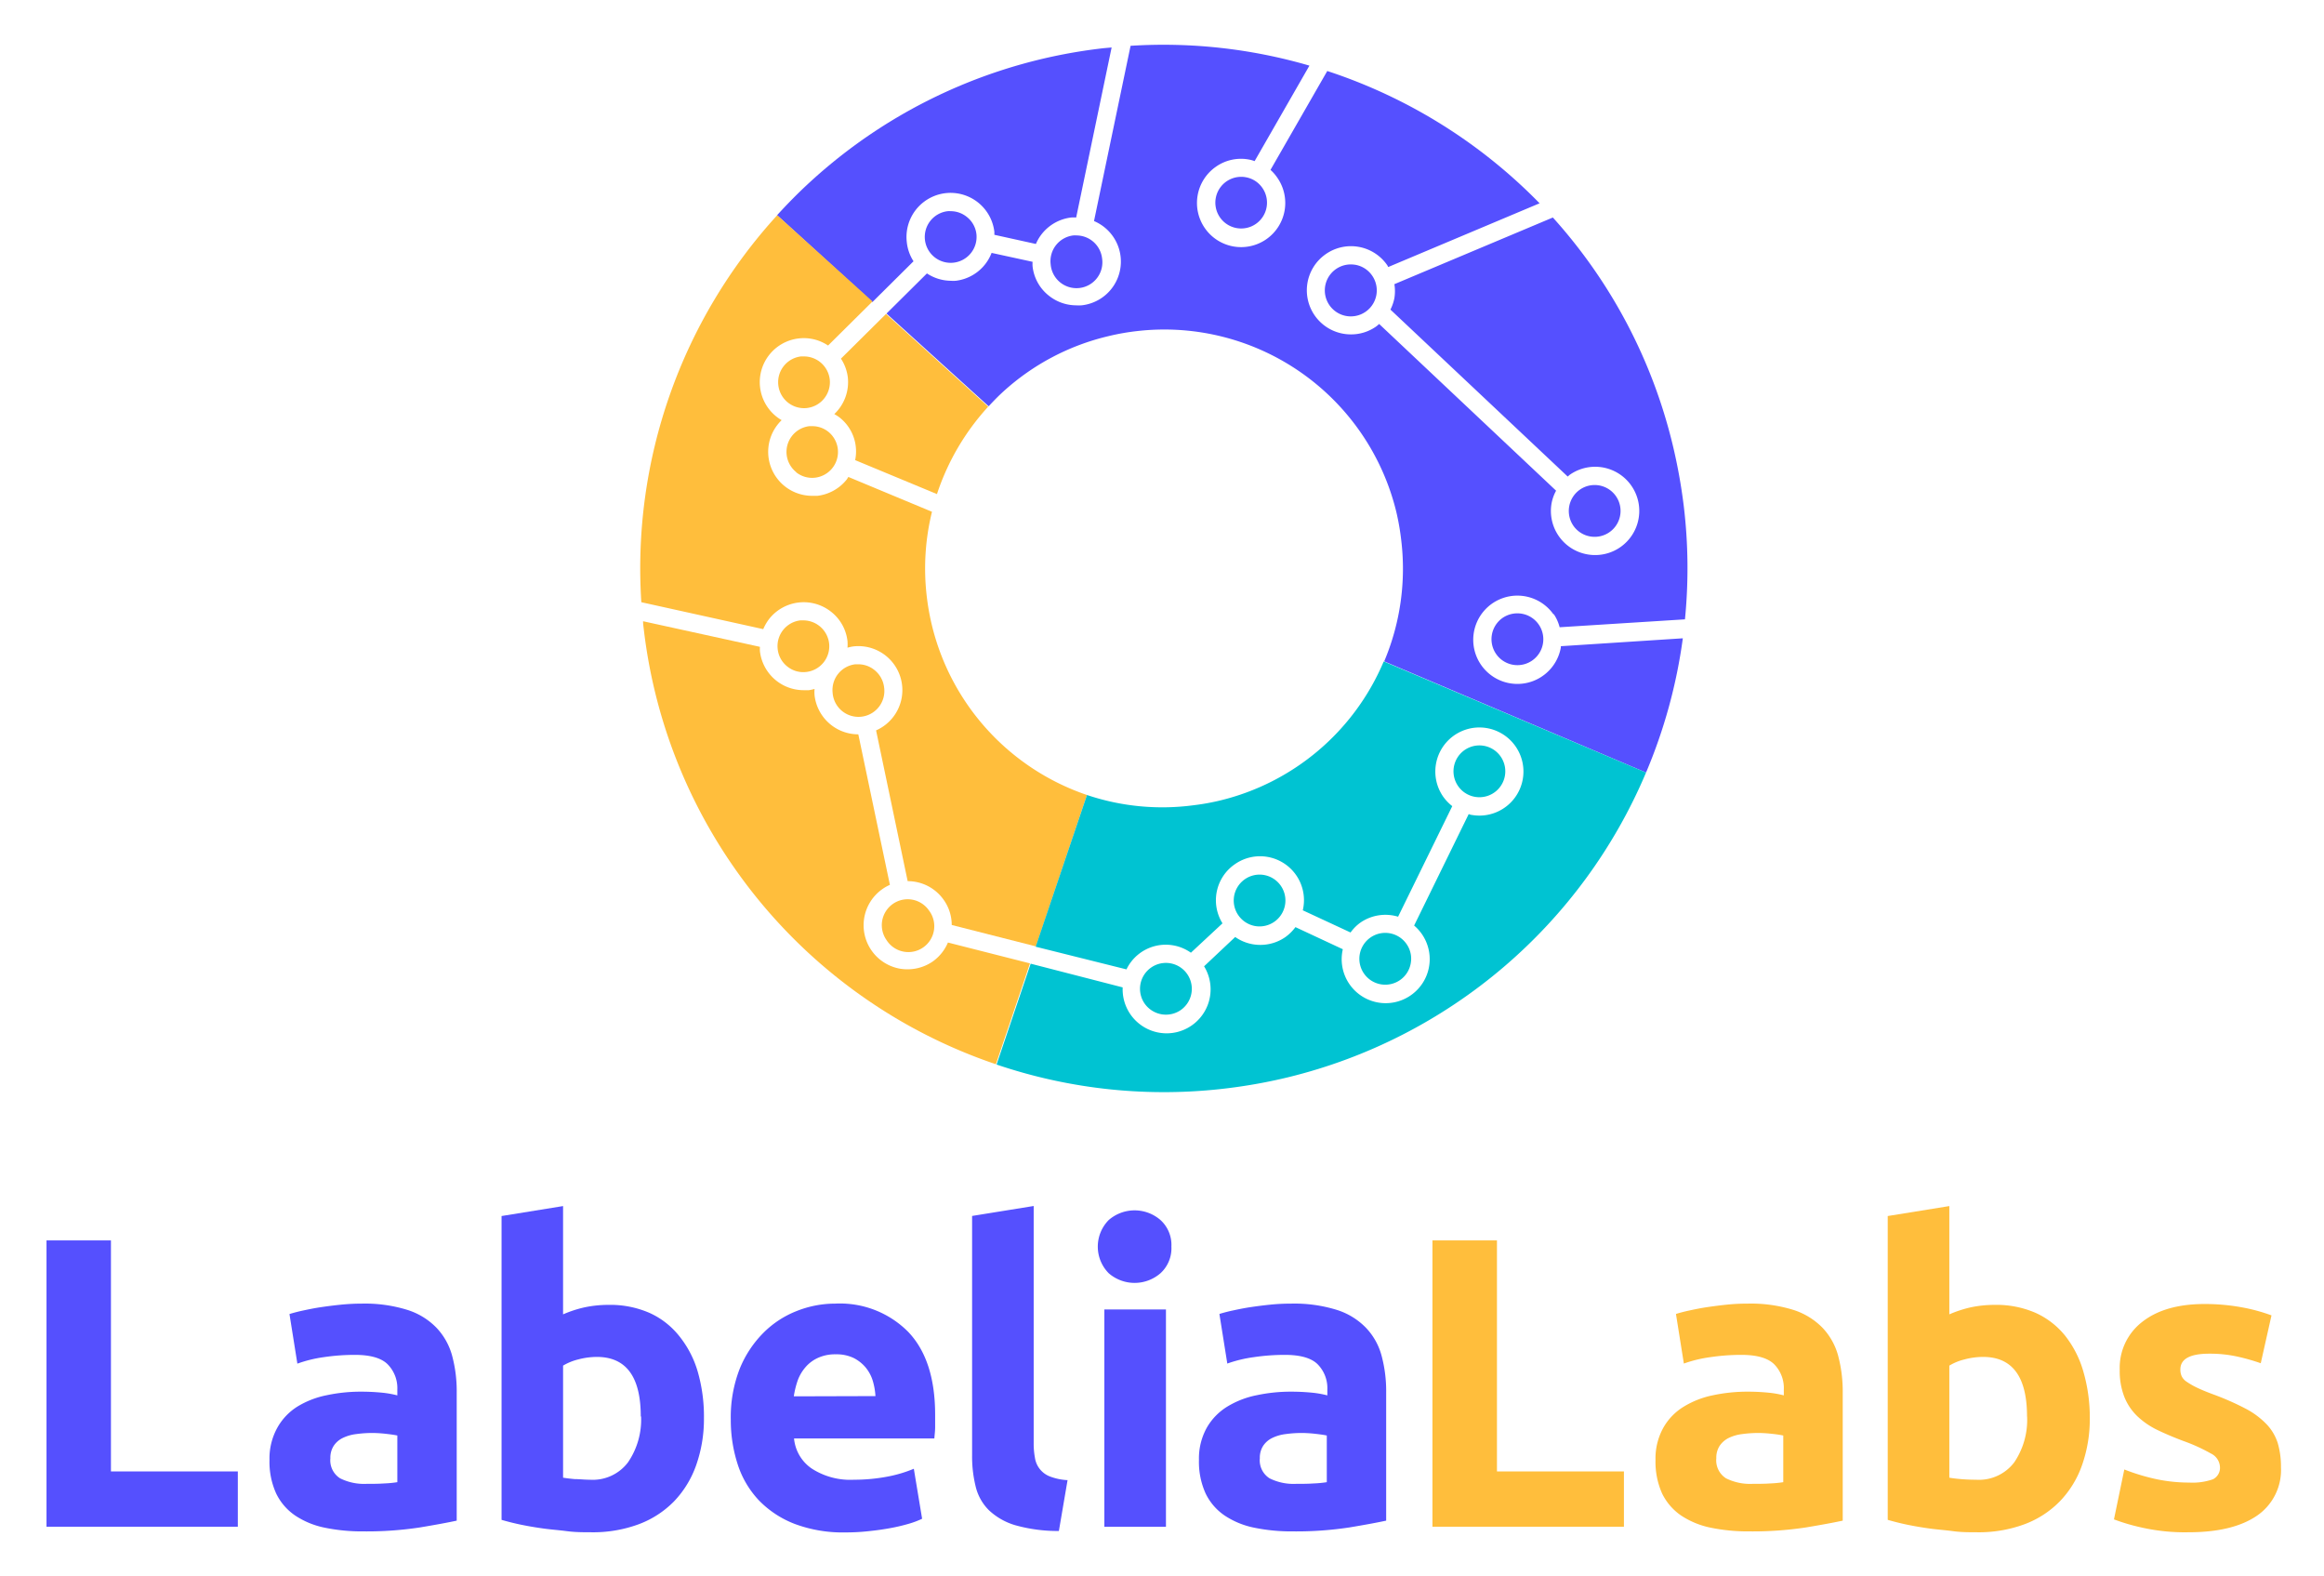
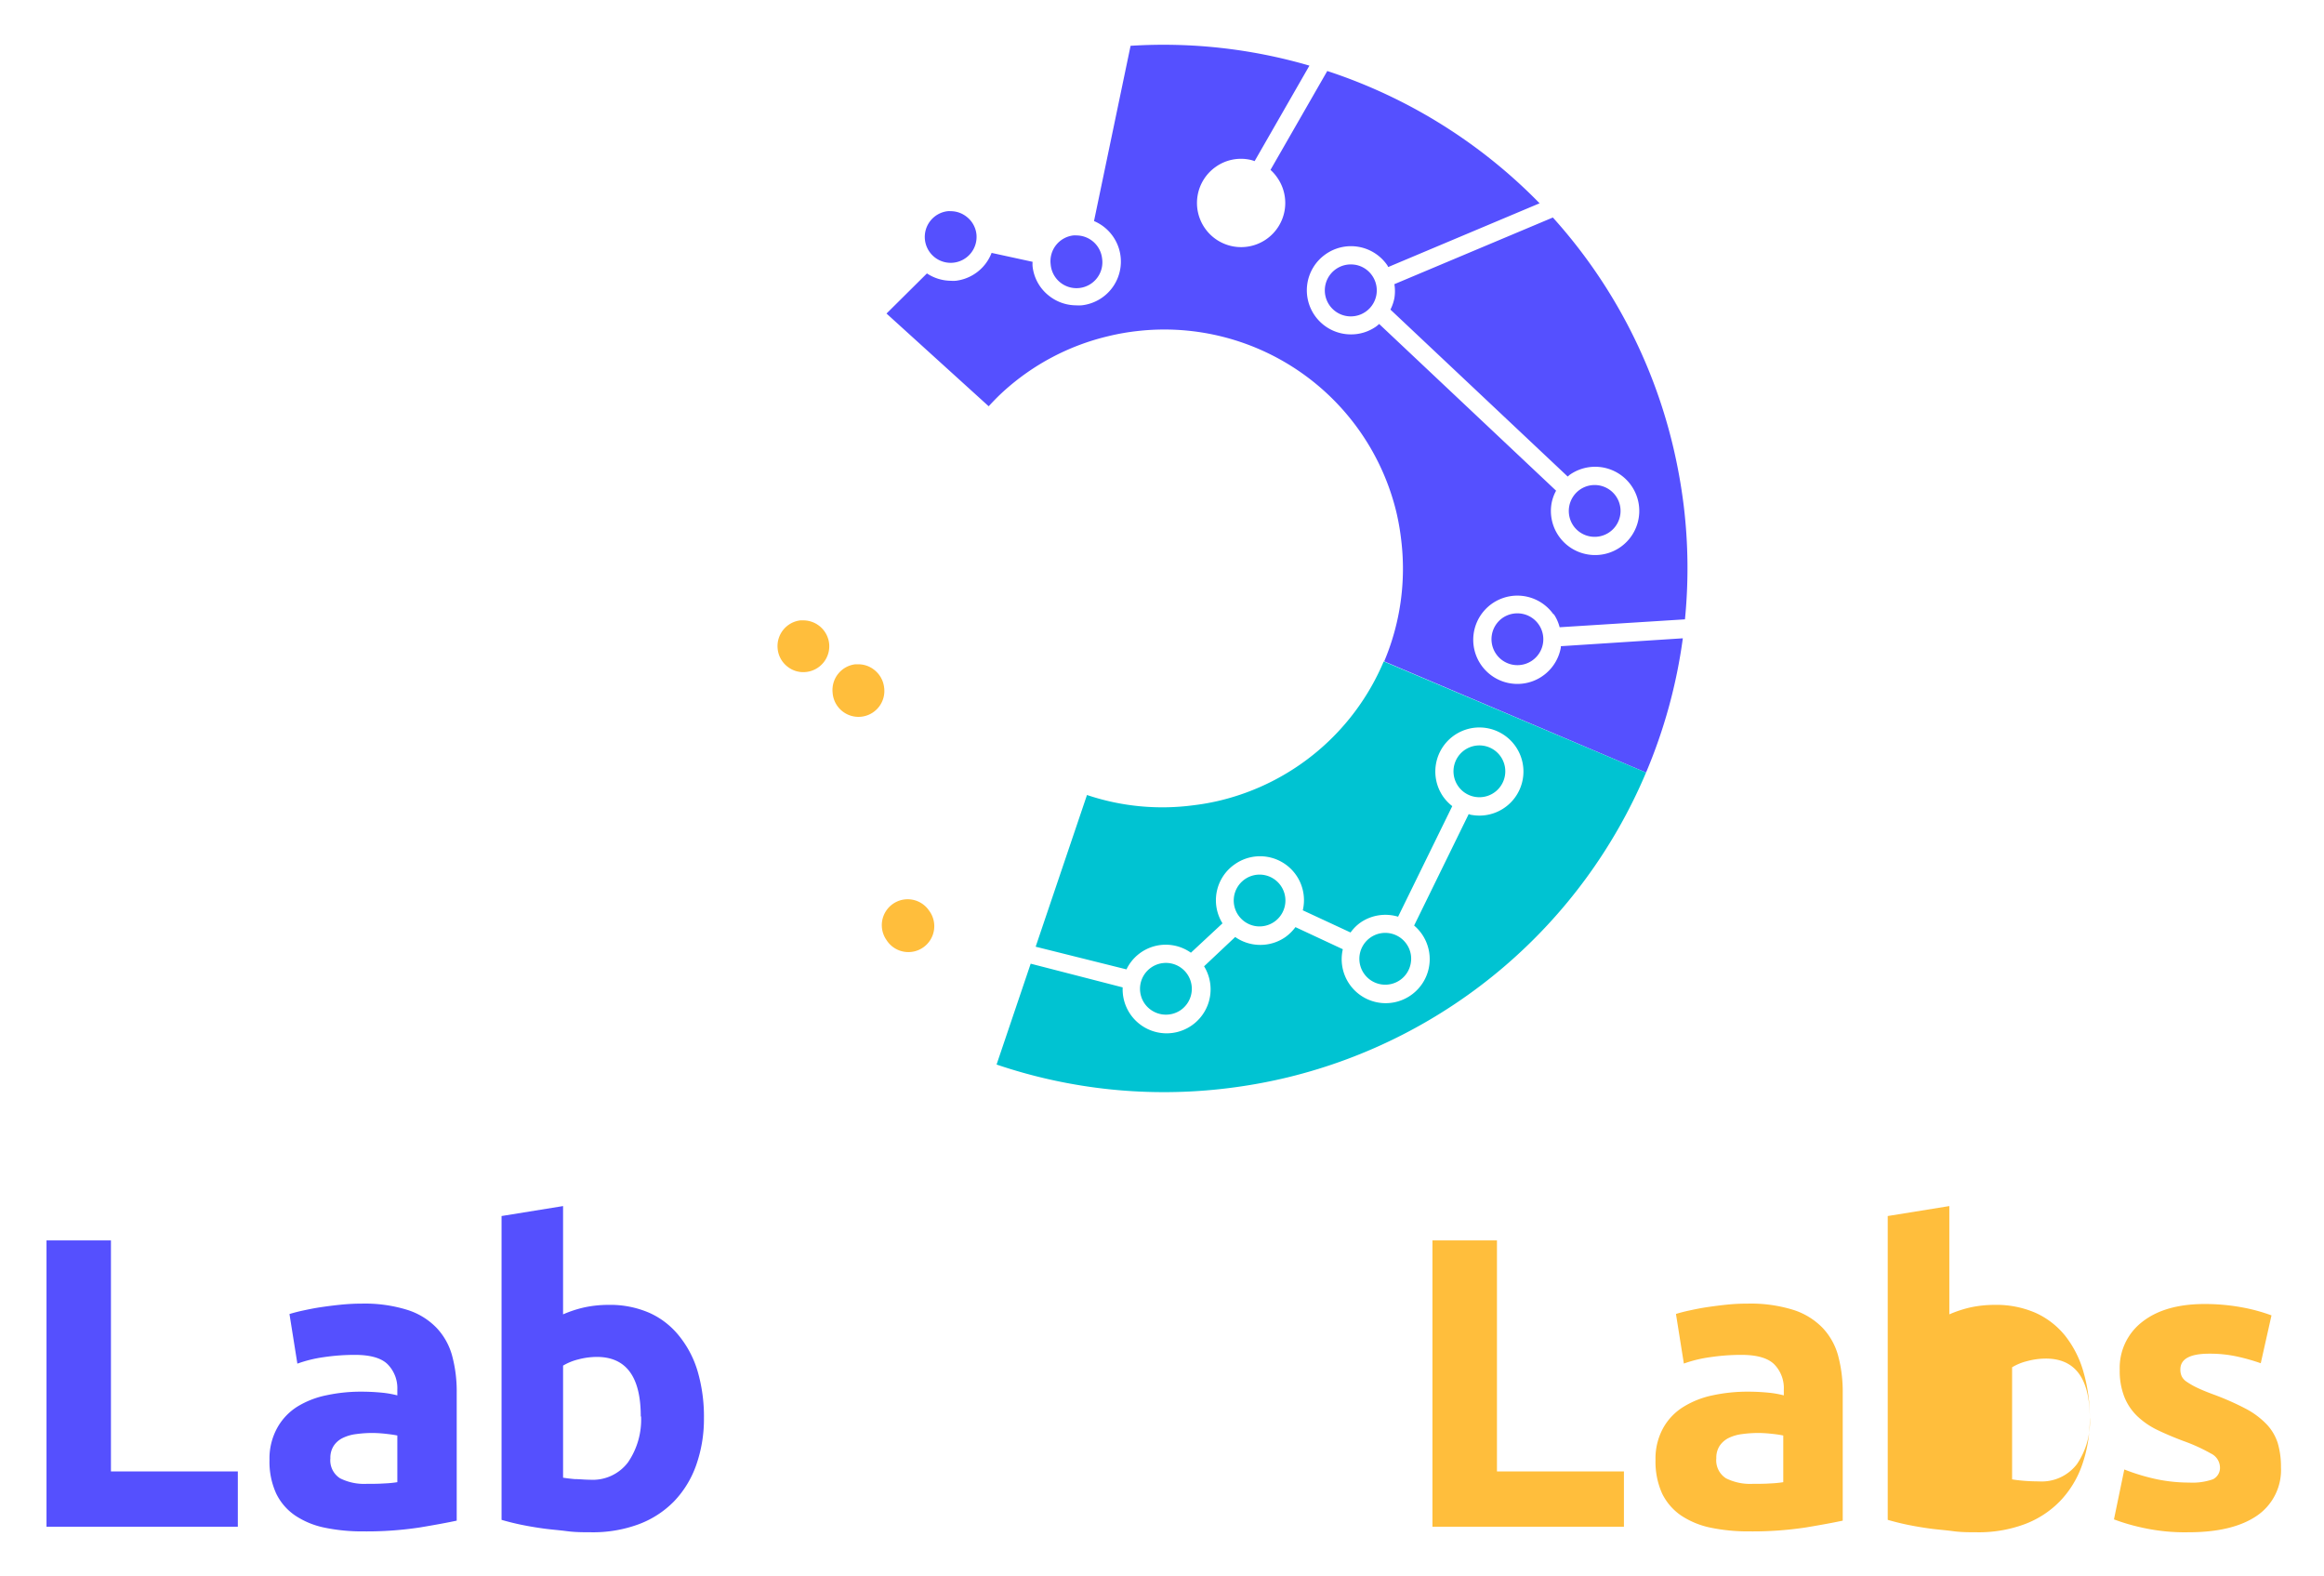
<svg xmlns="http://www.w3.org/2000/svg" role="img" viewBox="-5.66 -5.66 294.32 199.57">
  <title>Labelia Labs (hosting) logo</title>
  <defs>
    <style>.cls-2{fill:#5550fe}.cls-4{fill:#ffbe3c}.cls-5{fill:#00c3d2}</style>
  </defs>
  <path fill="none" d="M112.37 59.14a30.06 30.06 0 0 0-.66 10.73 30.93 30.93 0 0 0 .64 3.6A30.21 30.21 0 0 0 132 95a29.91 29.91 0 0 0 13.45 1.35 28.89 28.89 0 0 0 3.4-.61 30.18 30.18 0 0 0 22.86-32.92 30.84 30.84 0 0 0-.63-3.62 30.23 30.23 0 0 0-32.73-22.89 29.37 29.37 0 0 0-3.8.67 30 30 0 0 0-13.24 7c-.65.59-1.26 1.22-1.85 1.86A30.5 30.5 0 0 0 113 56.9" />
  <path d="M116.75 21.78a3.24 3.24 0 0 0-2-.7 2.55 2.55 0 0 0-.39 0A3.28 3.28 0 1 0 118 24a3.24 3.24 0 0 0-1.25-2.22zm10.65 6.03a3.28 3.28 0 1 0 6.51-.77 3.28 3.28 0 0 0-3.25-2.89 2.55 2.55 0 0 0-.39 0 3.28 3.28 0 0 0-2.87 3.66zM186.5 72a3.3 3.3 0 0 0-1.87.58 3.29 3.29 0 0 0-.82 4.56A3.28 3.28 0 1 0 186.5 72z" class="cls-2" />
-   <path d="M109.18 25a5.58 5.58 0 1 1 11.09-1.31v.38l5.26 1.16a5.57 5.57 0 0 1 4.47-3.35 4.42 4.42 0 0 1 .63 0L135.12.35l-1 .09A65.91 65.91 0 0 0 97 17.32c-1.49 1.36-2.9 2.79-4.25 4.27l12.07 11 5.21-5.17a5.52 5.52 0 0 1-.85-2.42zm42.92-8.22a2.88 2.88 0 0 0-.59-.05 3.27 3.27 0 1 0 2.7 1.4 3.23 3.23 0 0 0-2.11-1.35z" class="cls-2" />
  <path fill="#5550ff" d="M191.09 72.06a5.44 5.44 0 0 1 .77 1.7l15.87-1a66 66 0 0 0-.14-14.25 68.84 68.84 0 0 0-1.43-7.91A66 66 0 0 0 191 21.88l-20.07 8.44a5.54 5.54 0 0 1 0 1.77 5.66 5.66 0 0 1-.5 1.45l22.45 21.14c.09-.07.17-.16.27-.23a5.59 5.59 0 1 1 2.2 10.08 5.58 5.58 0 0 1-4.51-6.48 5.33 5.33 0 0 1 .57-1.58L169 35.36a3.79 3.79 0 0 1-.38.32 5.51 5.51 0 0 1-3.18 1 5.58 5.58 0 0 1-3.19-10.17 5.58 5.58 0 0 1 7.77 1.4c.05.07.08.16.13.24l19.17-8.07a66.58 66.58 0 0 0-26.89-16.75l-7.19 12.52a5.38 5.38 0 0 1 .87 1 5.59 5.59 0 1 1-7.78-1.4 5.51 5.51 0 0 1 4.18-.91 4.52 4.52 0 0 1 .72.2l6.94-12.09A65.93 65.93 0 0 0 137.52.14l-4.63 22.19A5.57 5.57 0 0 1 131.31 33a4.92 4.92 0 0 1-.67 0 5.56 5.56 0 0 1-3.44-1.2 5.49 5.49 0 0 1-2.09-3.73 3.75 3.75 0 0 1 0-.58l-5.19-1.13a5.57 5.57 0 0 1-4.53 3.53 4.87 4.87 0 0 1-.66 0 5.59 5.59 0 0 1-3-.93l-5.12 5.08 12.94 11.74c.59-.64 1.2-1.27 1.85-1.86a30 30 0 0 1 13.24-7 29.37 29.37 0 0 1 3.8-.67 30.23 30.23 0 0 1 32.73 22.89 30.84 30.84 0 0 1 .63 3.62 30.15 30.15 0 0 1-2.16 15.32l33.16 14.08a66.26 66.26 0 0 0 4.66-17l-15.45 1v.17a5.59 5.59 0 1 1-.91-4.17z" />
  <path d="M195.71 62.26a3.28 3.28 0 1 0-1.29-5.92 3.3 3.3 0 0 0-.82 4.57 3.27 3.27 0 0 0 2.11 1.35zM166 27.87a3.79 3.79 0 0 0-.58-.05 3.29 3.29 0 1 0 2.69 1.41 3.26 3.26 0 0 0-2.11-1.36z" class="cls-2" />
-   <path d="M95.17 54.14a3.25 3.25 0 0 0 2.42.68A3.28 3.28 0 0 0 99.23 49a3.24 3.24 0 0 0-2-.7h-.39a3.28 3.28 0 0 0-1.65 5.83zm6.54-12.03a5.57 5.57 0 0 1-1.71 4.66 5.35 5.35 0 0 1 .64.41 5.46 5.46 0 0 1 2 5.42L113 56.9a30.5 30.5 0 0 1 6.49-11.07l-12.94-11.74-5.71 5.66a5.52 5.52 0 0 1 .87 2.36zM96.55 46a3.29 3.29 0 0 0 2.87-3.64 3.29 3.29 0 0 0-3.26-2.89h-.38a3.28 3.28 0 0 0-2.87 3.64A3.28 3.28 0 0 0 96.55 46zm15.93 70.07a5.61 5.61 0 0 1-3.18 1 5.7 5.7 0 0 1-1-.08 5.59 5.59 0 0 1-2.19-10.09 5 5 0 0 1 .93-.52l-4-19.06a5.58 5.58 0 0 1-5.54-4.93 4.5 4.5 0 0 1 0-.82 5.77 5.77 0 0 1-.72.16h-.66a5.58 5.58 0 0 1-5.54-4.93 5.19 5.19 0 0 1 0-.56L75.78 73c0 .36.06.73.1 1.09a66.26 66.26 0 0 0 44.58 55l4.32-12.77-10.39-2.64a5.63 5.63 0 0 1-1.91 2.39z" class="cls-4" />
  <path d="M106.6 113.35a3.28 3.28 0 1 0 5.38-3.74 3.27 3.27 0 0 0-4.56-.82 3.28 3.28 0 0 0-.82 4.56zM94.06 78.74a3.21 3.21 0 0 0 2.41.68 3.28 3.28 0 0 0 2.87-3.64 3.3 3.3 0 0 0-3.25-2.89h-.39a3.28 3.28 0 0 0-2.87 3.64 3.24 3.24 0 0 0 1.23 2.21zm10.99.41a3.24 3.24 0 0 0-2-.7h-.39a3.28 3.28 0 0 0-2.87 3.64 3.28 3.28 0 1 0 6.51-.77 3.3 3.3 0 0 0-1.25-2.17z" class="cls-4" />
-   <path d="M112.35 73.47a30.93 30.93 0 0 1-.64-3.6 30.06 30.06 0 0 1 .66-10.73l-10.59-4.41c-.07.1-.12.2-.19.3a5.59 5.59 0 0 1-3.73 2.09h-.66a5.57 5.57 0 0 1-3.87-9.58 5.57 5.57 0 0 1 2.18-10.35 5.51 5.51 0 0 1 3.7.9l5.63-5.58-12.07-10.92a66.29 66.29 0 0 0-17.21 49L91 74a6.08 6.08 0 0 1 .74-1.28 5.58 5.58 0 0 1 7.84-.93 5.51 5.51 0 0 1 2.09 3.73 5.75 5.75 0 0 1 0 .83 5.4 5.4 0 0 1 .72-.16 5.57 5.57 0 0 1 2.9 10.63l4 19.09a5.56 5.56 0 0 1 4.58 2.39 5.49 5.49 0 0 1 1 3.16l10.66 2.71L132 95a30.21 30.21 0 0 1-19.65-21.53z" class="cls-4" />
  <path d="M153.28 111.59a3.28 3.28 0 1 0 .58-6.51 3.28 3.28 0 0 0-2.69 5.15 3.28 3.28 0 0 0 2.11 1.36zm27.78-16.37a3.28 3.28 0 1 0-2.06-1.35 3.27 3.27 0 0 0 2.06 1.35zm-9.41 23.21a3.27 3.27 0 0 0 1.35-2.11 3.23 3.23 0 0 0-.53-2.45 3.28 3.28 0 1 0-.82 4.56zm-27.79 3.81a3.28 3.28 0 1 0-4.56-.83 3.3 3.3 0 0 0 4.56.83z" class="cls-5" />
  <path d="M169.58 78.09a30.19 30.19 0 0 1-20.7 17.6 28.89 28.89 0 0 1-3.4.61A29.91 29.91 0 0 1 132 95l-6.5 19.21 11.5 2.87a5.52 5.52 0 0 1 8.16-2.11l4-3.72a5.54 5.54 0 0 1 1.56-7.48 5.56 5.56 0 0 1 8.61 5.83l6.05 2.81a5.38 5.38 0 0 1 1.26-1.26 5.56 5.56 0 0 1 4.76-.74l6.86-14a5.7 5.7 0 0 1-1.15-1.2 5.58 5.58 0 1 1 4.59 2.4 5.72 5.72 0 0 1-1-.09c-.12 0-.24-.07-.36-.1l-6.91 14.11a5.57 5.57 0 0 1-.42 8.83 5.57 5.57 0 0 1-8.61-5.83l-6-2.8a5.75 5.75 0 0 1-1.26 1.25 5.55 5.55 0 0 1-3.18 1 5.52 5.52 0 0 1-3.19-1l-3.94 3.71a5.57 5.57 0 1 1-10.31 2.67l-11.65-3-4.32 12.77a66 66 0 0 0 29.25 3 67.16 67.16 0 0 0 7.71-1.4 66.22 66.22 0 0 0 45.29-38.57z" class="cls-5" />
  <path d="M24.46 180.65v7H.23V151.4h8.16v29.25zm15.69-21.25a18.11 18.11 0 0 1 5.76.79 8.81 8.81 0 0 1 3.69 2.25 8.27 8.27 0 0 1 2 3.56 17.28 17.28 0 0 1 .58 4.66v16.22c-1.12.24-2.67.53-4.66.86a44.84 44.84 0 0 1-7.22.5 23.17 23.17 0 0 1-4.84-.47 10.45 10.45 0 0 1-3.74-1.54 7.1 7.1 0 0 1-2.41-2.8 9.68 9.68 0 0 1-.84-4.24 8 8 0 0 1 1-4.09 7.42 7.42 0 0 1 2.53-2.66 11.37 11.37 0 0 1 3.71-1.44 20.54 20.54 0 0 1 4.34-.45 26.84 26.84 0 0 1 2.7.13 12.42 12.42 0 0 1 1.91.34v-.73a4.31 4.31 0 0 0-1.21-3.19c-.8-.81-2.2-1.21-4.18-1.21a26.94 26.94 0 0 0-3.93.29A16.63 16.63 0 0 0 32 167l-1-6.28c.45-.14 1-.29 1.7-.44s1.42-.3 2.22-.42 1.65-.23 2.54-.32 1.79-.14 2.69-.14zm.63 22.82c.77 0 1.5 0 2.2-.05a14.1 14.1 0 0 0 1.68-.16v-5.91c-.32-.07-.79-.14-1.42-.21a15.73 15.73 0 0 0-1.72-.11 14.86 14.86 0 0 0-2.07.14 5.29 5.29 0 0 0-1.7.49 2.89 2.89 0 0 0-1.15 1 2.76 2.76 0 0 0-.42 1.57 2.69 2.69 0 0 0 1.23 2.54 6.79 6.79 0 0 0 3.37.7zm42.71-8.32a17.55 17.55 0 0 1-1 6 12.69 12.69 0 0 1-2.8 4.55 12.22 12.22 0 0 1-4.5 2.9 16.69 16.69 0 0 1-6.07 1c-.94 0-1.93 0-3-.14s-2-.2-3-.34-1.95-.3-2.86-.49-1.71-.4-2.4-.6v-38.47l7.79-1.26v13.71a15 15 0 0 1 2.73-.89 14.53 14.53 0 0 1 3-.31 12.44 12.44 0 0 1 5.18 1 10.11 10.11 0 0 1 3.77 2.91A12.94 12.94 0 0 1 82.7 168a20.47 20.47 0 0 1 .79 5.9zm-8-.21q0-7.53-5.55-7.54a9.22 9.22 0 0 0-2.38.32 7 7 0 0 0-1.91.78v14.19q.59.1 1.47.18c.59 0 1.24.08 1.94.08a5.59 5.59 0 0 0 4.81-2.2 9.57 9.57 0 0 0 1.66-5.81z" class="cls-2" />
-   <path d="M200 180.65v7h-24.25V151.4h8.17v29.25zm15.68-21.25a18.2 18.2 0 0 1 5.76.79 8.94 8.94 0 0 1 3.69 2.25 8.27 8.27 0 0 1 2 3.56 17.69 17.69 0 0 1 .58 4.66v16.22c-1.12.24-2.67.53-4.66.86a44.93 44.93 0 0 1-7.22.5 23.27 23.27 0 0 1-4.85-.47 10.6 10.6 0 0 1-3.74-1.54 7.18 7.18 0 0 1-2.41-2.8 9.83 9.83 0 0 1-.83-4.24 8 8 0 0 1 1-4.09 7.34 7.34 0 0 1 2.59-2.66 11.4 11.4 0 0 1 3.71-1.44 20.64 20.64 0 0 1 4.35-.45 26.48 26.48 0 0 1 2.69.13 12.19 12.19 0 0 1 1.91.34v-.73a4.31 4.31 0 0 0-1.2-3.19c-.81-.81-2.2-1.21-4.19-1.21a26.8 26.8 0 0 0-3.92.29 16.46 16.46 0 0 0-3.35.81l-1-6.28c.45-.14 1-.29 1.7-.44s1.42-.3 2.23-.42 1.65-.23 2.53-.32 1.72-.13 2.63-.13zm.63 22.82c.77 0 1.5 0 2.2-.05a14.12 14.12 0 0 0 1.67-.16v-5.91a14 14 0 0 0-1.41-.21 15.9 15.9 0 0 0-1.73-.11 15.08 15.08 0 0 0-2.07.14 5.37 5.37 0 0 0-1.7.49 3 3 0 0 0-1.15 1 2.76 2.76 0 0 0-.42 1.57 2.69 2.69 0 0 0 1.23 2.54 6.83 6.83 0 0 0 3.38.7zM259 173.9a17.55 17.55 0 0 1-1 6 12.57 12.57 0 0 1-2.81 4.55 12.22 12.22 0 0 1-4.5 2.9 16.69 16.69 0 0 1-6.07 1c-.94 0-1.92 0-2.95-.14s-2-.2-3-.34-1.94-.3-2.85-.49-1.71-.4-2.41-.6v-38.47l7.8-1.26v13.71a14.93 14.93 0 0 1 2.72-.89 14.56 14.56 0 0 1 3-.31 12.44 12.44 0 0 1 5.18 1 10.19 10.19 0 0 1 3.77 2.91 13.12 13.12 0 0 1 2.3 4.52 20.84 20.84 0 0 1 .82 5.91zm-7.95-.21q0-7.53-5.55-7.54a9.16 9.16 0 0 0-2.38.32 6.87 6.87 0 0 0-1.91.78v14.19c.38.07.87.13 1.46.18s1.24.08 1.94.08a5.61 5.61 0 0 0 4.82-2.2 9.57 9.57 0 0 0 1.63-5.81z" class="cls-4" />
-   <path d="M86.89 174.11A16.84 16.84 0 0 1 88 167.7a13.78 13.78 0 0 1 3-4.58 12.24 12.24 0 0 1 4.21-2.77 13.18 13.18 0 0 1 4.9-.95 12.17 12.17 0 0 1 9.26 3.59q3.41 3.58 3.4 10.54v1.5c0 .5-.07 1-.1 1.44H94.9a5.18 5.18 0 0 0 2.25 3.82 9 9 0 0 0 5.34 1.41 22.66 22.66 0 0 0 4.21-.39 16.5 16.5 0 0 0 3.37-1l1.05 6.33a11 11 0 0 1-1.67.63 23 23 0 0 1-2.33.55c-.86.16-1.77.29-2.75.39a26.15 26.15 0 0 1-2.93.16A17.37 17.37 0 0 1 95 187.3a12.61 12.61 0 0 1-4.56-3 12 12 0 0 1-2.67-4.53 18.08 18.08 0 0 1-.88-5.66zm18.32-3a8.39 8.39 0 0 0-.34-1.94 4.88 4.88 0 0 0-.89-1.67 4.82 4.82 0 0 0-1.52-1.21 5 5 0 0 0-2.28-.47 5.19 5.19 0 0 0-2.25.45 4.52 4.52 0 0 0-1.57 1.17 5.38 5.38 0 0 0-1 1.7 11.35 11.35 0 0 0-.49 2zm23.23 17.08a19.83 19.83 0 0 1-5.52-.73 8.27 8.27 0 0 1-3.35-1.91 6.29 6.29 0 0 1-1.67-3 15.89 15.89 0 0 1-.45-3.95v-30.3l7.8-1.26v30a9.87 9.87 0 0 0 .16 1.89 3 3 0 0 0 1.88 2.35 7.17 7.17 0 0 0 2.25.47zm14.25-36.01a4.27 4.27 0 0 1-1.39 3.38 5 5 0 0 1-6.54 0 4.79 4.79 0 0 1 0-6.75 5 5 0 0 1 6.54 0 4.25 4.25 0 0 1 1.39 3.37zm-.69 35.48h-7.8v-27.52h7.8zm15.86-28.26a18.11 18.11 0 0 1 5.76.79 8.81 8.81 0 0 1 3.69 2.25 8.17 8.17 0 0 1 2 3.56 17.28 17.28 0 0 1 .58 4.66v16.22c-1.12.24-2.67.53-4.66.86a44.84 44.84 0 0 1-7.22.5 23.17 23.17 0 0 1-4.84-.47 10.45 10.45 0 0 1-3.74-1.54 7.1 7.1 0 0 1-2.41-2.8 9.68 9.68 0 0 1-.84-4.24 8 8 0 0 1 1-4.09 7.5 7.5 0 0 1 2.59-2.66 11.37 11.37 0 0 1 3.72-1.44 20.54 20.54 0 0 1 4.34-.45 26.84 26.84 0 0 1 2.7.13 12.42 12.42 0 0 1 1.91.34v-.73a4.31 4.31 0 0 0-1.21-3.19c-.8-.81-2.2-1.21-4.18-1.21a26.94 26.94 0 0 0-3.93.29 16.63 16.63 0 0 0-3.35.81l-1-6.28c.45-.14 1-.29 1.7-.44s1.42-.3 2.22-.42 1.65-.23 2.54-.32 1.77-.13 2.63-.13zm.63 22.82c.77 0 1.5 0 2.2-.05a14.1 14.1 0 0 0 1.68-.16v-5.91c-.32-.07-.79-.14-1.42-.21a15.73 15.73 0 0 0-1.72-.11 14.86 14.86 0 0 0-2.07.14 5.29 5.29 0 0 0-1.7.49 2.89 2.89 0 0 0-1.15 1 2.76 2.76 0 0 0-.42 1.57 2.69 2.69 0 0 0 1.23 2.54 6.79 6.79 0 0 0 3.37.7z" class="cls-2" />
+   <path d="M200 180.65v7h-24.25V151.4h8.17v29.25zm15.68-21.25a18.2 18.2 0 0 1 5.76.79 8.94 8.94 0 0 1 3.69 2.25 8.27 8.27 0 0 1 2 3.56 17.69 17.69 0 0 1 .58 4.66v16.22c-1.12.24-2.67.53-4.66.86a44.93 44.93 0 0 1-7.22.5 23.27 23.27 0 0 1-4.85-.47 10.6 10.6 0 0 1-3.74-1.54 7.18 7.18 0 0 1-2.41-2.8 9.83 9.83 0 0 1-.83-4.24 8 8 0 0 1 1-4.09 7.34 7.34 0 0 1 2.59-2.66 11.4 11.4 0 0 1 3.71-1.44 20.64 20.64 0 0 1 4.35-.45 26.48 26.48 0 0 1 2.69.13 12.19 12.19 0 0 1 1.91.34v-.73a4.31 4.31 0 0 0-1.2-3.19c-.81-.81-2.2-1.21-4.19-1.21a26.8 26.8 0 0 0-3.92.29 16.46 16.46 0 0 0-3.35.81l-1-6.28c.45-.14 1-.29 1.7-.44s1.42-.3 2.23-.42 1.65-.23 2.53-.32 1.72-.13 2.63-.13zm.63 22.82c.77 0 1.5 0 2.2-.05a14.12 14.12 0 0 0 1.67-.16v-5.91a14 14 0 0 0-1.41-.21 15.9 15.9 0 0 0-1.73-.11 15.08 15.08 0 0 0-2.07.14 5.37 5.37 0 0 0-1.7.49 3 3 0 0 0-1.15 1 2.76 2.76 0 0 0-.42 1.57 2.69 2.69 0 0 0 1.23 2.54 6.83 6.83 0 0 0 3.38.7zM259 173.9a17.55 17.55 0 0 1-1 6 12.57 12.57 0 0 1-2.81 4.55 12.22 12.22 0 0 1-4.5 2.9 16.69 16.69 0 0 1-6.07 1c-.94 0-1.92 0-2.95-.14s-2-.2-3-.34-1.94-.3-2.85-.49-1.71-.4-2.41-.6v-38.47l7.8-1.26v13.71a14.93 14.93 0 0 1 2.72-.89 14.56 14.56 0 0 1 3-.31 12.44 12.44 0 0 1 5.18 1 10.19 10.19 0 0 1 3.77 2.91 13.12 13.12 0 0 1 2.3 4.52 20.84 20.84 0 0 1 .82 5.91zq0-7.53-5.55-7.54a9.16 9.16 0 0 0-2.38.32 6.87 6.87 0 0 0-1.91.78v14.19c.38.07.87.13 1.46.18s1.24.08 1.94.08a5.61 5.61 0 0 0 4.82-2.2 9.57 9.57 0 0 0 1.63-5.81z" class="cls-4" />
  <path d="M271.6 182.06a7.79 7.79 0 0 0 3-.42 1.62 1.62 0 0 0 .88-1.62 2 2 0 0 0-1.14-1.64 22.18 22.18 0 0 0-3.5-1.59c-1.22-.46-2.33-.93-3.32-1.41a10 10 0 0 1-2.53-1.75 7 7 0 0 1-1.62-2.43 9 9 0 0 1-.58-3.4 7.34 7.34 0 0 1 2.88-6.11q2.87-2.24 7.88-2.24a25.92 25.92 0 0 1 4.81.44 22.35 22.35 0 0 1 3.65 1l-1.36 6.06a25.39 25.39 0 0 0-2.95-.84 16.18 16.18 0 0 0-3.57-.37q-3.66 0-3.66 2a2.06 2.06 0 0 0 .16.84 1.73 1.73 0 0 0 .62.7 9.56 9.56 0 0 0 1.28.74c.54.26 1.23.55 2.07.86a34.2 34.2 0 0 1 4.23 1.87 10.22 10.22 0 0 1 2.63 2 6.18 6.18 0 0 1 1.36 2.37 10.61 10.61 0 0 1 .39 3 7 7 0 0 1-3.05 6.14q-3.06 2.09-8.64 2.09a24.76 24.76 0 0 1-6.09-.63 25.09 25.09 0 0 1-3.37-1l1.31-6.32a26.15 26.15 0 0 0 4.07 1.23 20.21 20.21 0 0 0 4.16.43z" class="cls-4" />
</svg>